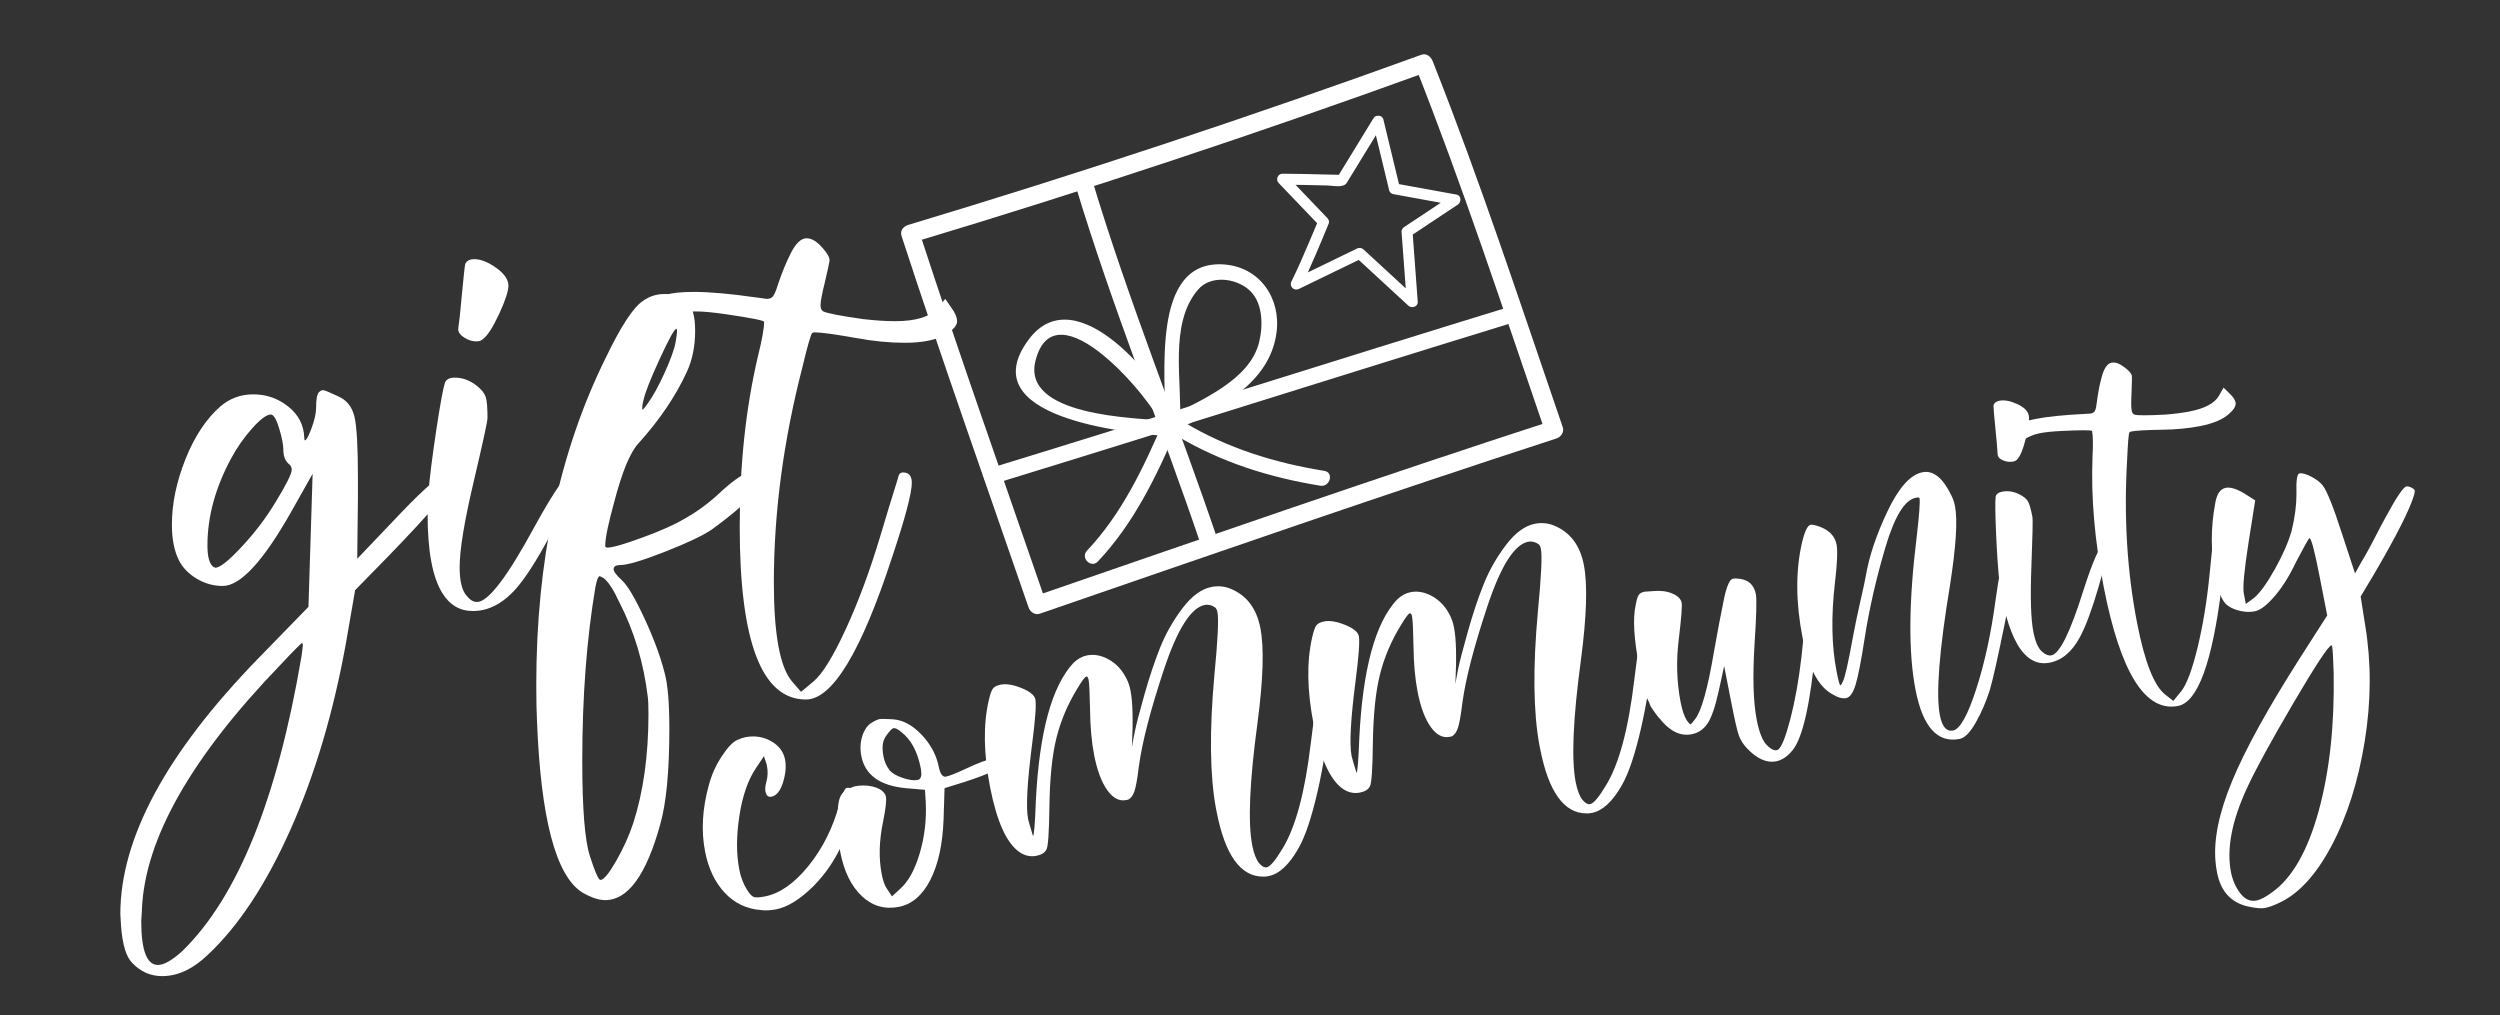
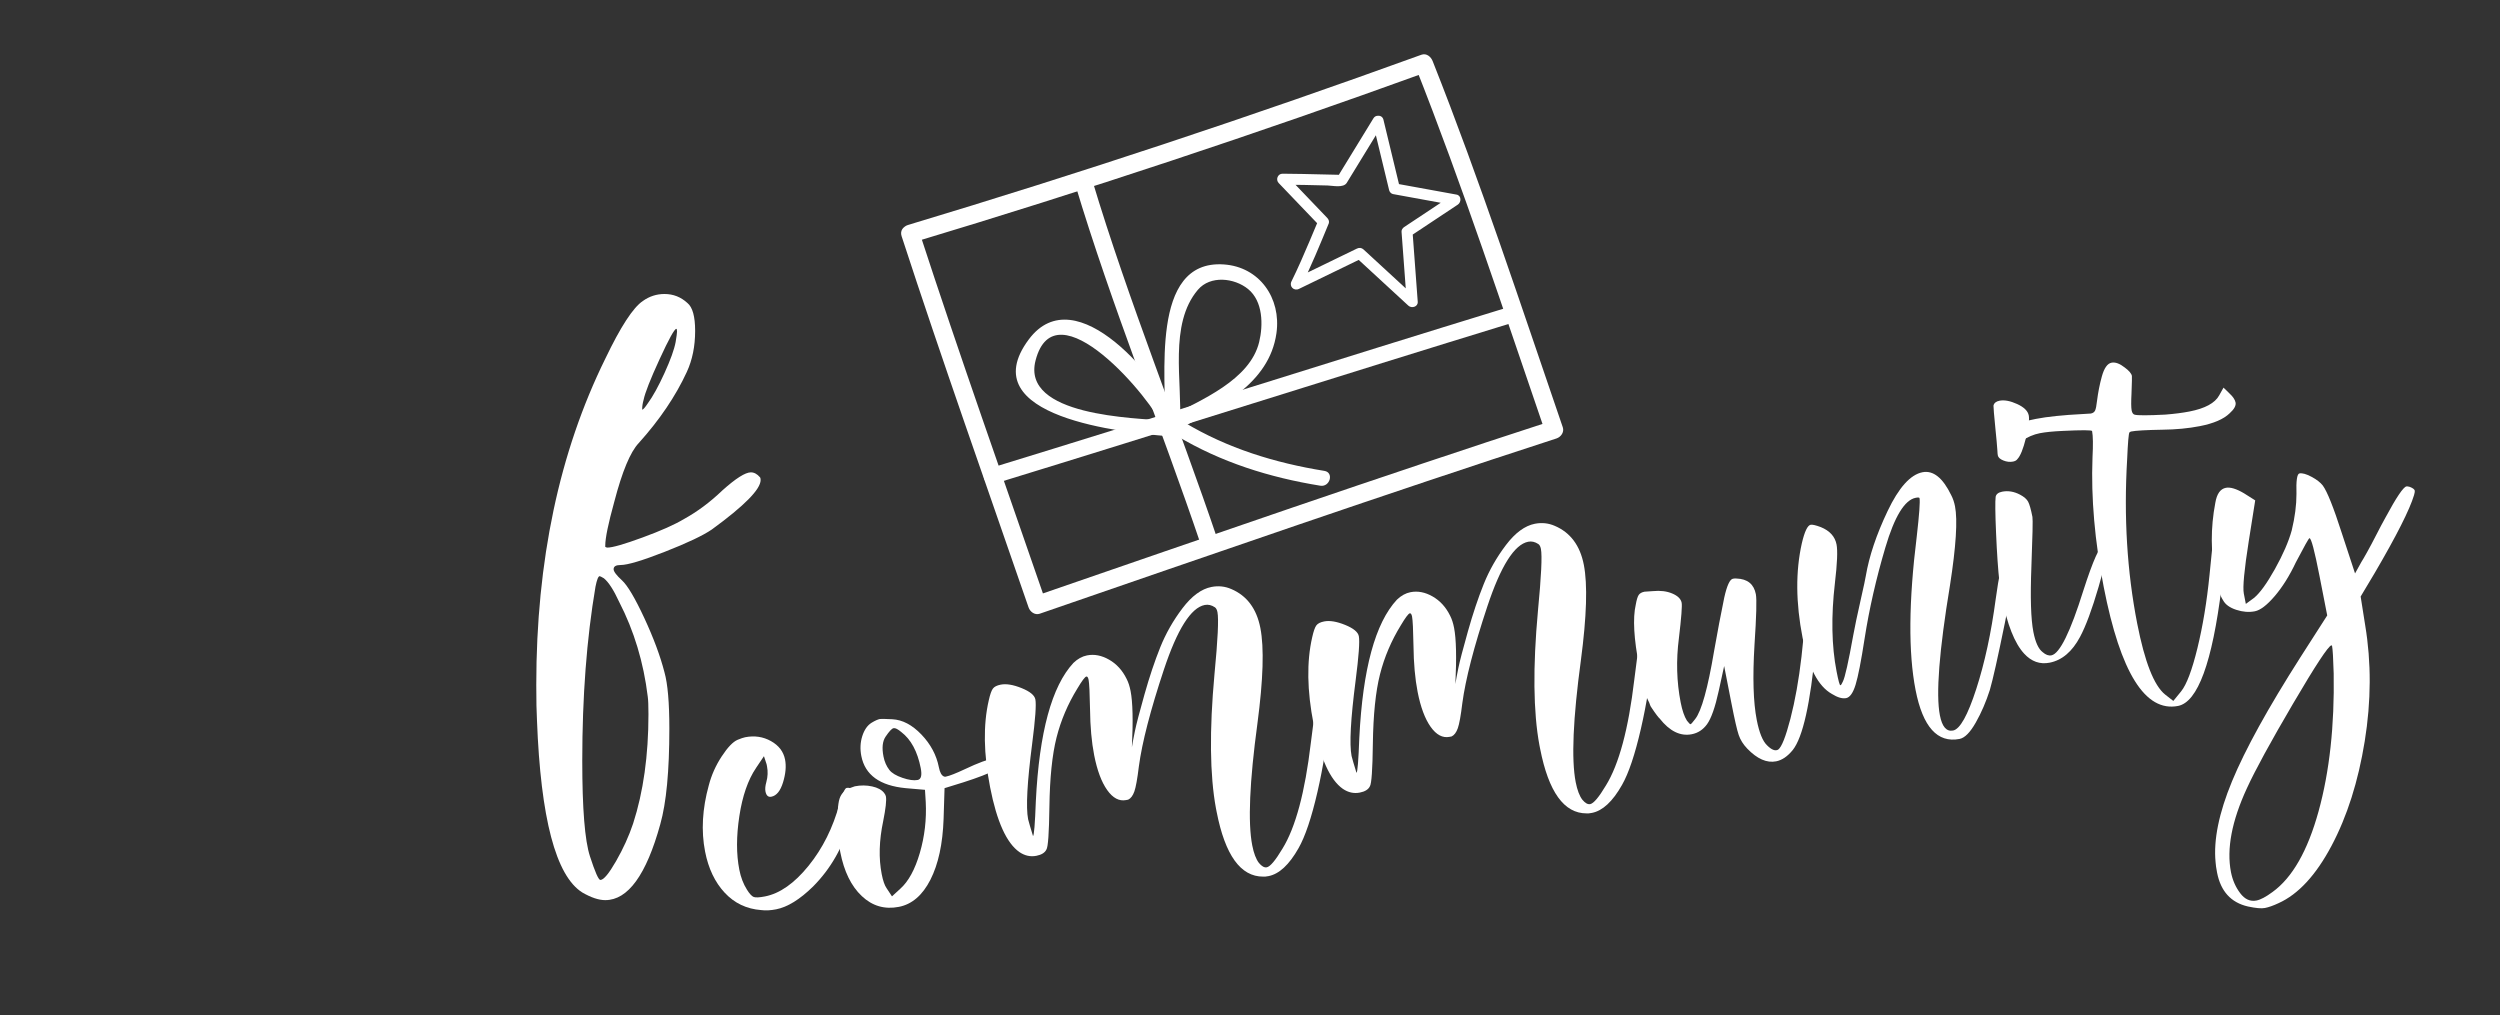
<svg xmlns="http://www.w3.org/2000/svg" version="1.1" id="Livello_1" x="0px" y="0px" width="284px" height="115.333px" viewBox="0 0 284 115.333" enable-background="new 0 0 284 115.333" xml:space="preserve">
  <rect x="0" y="0" width="284" height="115.333" fill="#333333" stroke="none" />
  <g>
-     <path fill="#FFFFFF" d="M36.229,44.559c0.158-0.158,0.316-0.237,0.475-0.237c0.158,0,0.738,0.237,1.741,0.712   c0.95,0.423,1.556,1.187,1.82,2.295c0.263,1.108,0.396,3.403,0.396,6.886v2.375l-0.079,6.886l4.749-4.986   c3.113-3.271,5.065-4.907,5.857-4.907c0.317,0,0.475,0.211,0.475,0.633c0,0.792-2.533,3.799-7.599,9.023l-3.72,3.799l-1.029,5.937   c-1.425,7.915-3.522,14.985-6.292,21.211c-2.77,6.226-5.896,10.975-9.379,14.247c-1.689,1.635-3.43,2.454-5.224,2.454   c-1.318,0-2.454-0.502-3.403-1.504c-0.685-0.687-1.108-2.085-1.266-4.195c0-0.158-0.013-0.383-0.04-0.673   c-0.026-0.291-0.04-0.515-0.04-0.673c0-8.601,5.198-18.257,15.592-28.968l5.778-5.936c0.052-1.688,0.131-4.208,0.237-7.559   c0.105-3.351,0.184-5.87,0.237-7.559l-2.454,4.354c-3.166,5.593-5.752,8.39-7.756,8.39c-1.056,0-2.045-0.277-2.968-0.831   c-0.924-0.554-1.597-1.253-2.018-2.098c-0.527-1.055-0.792-2.4-0.792-4.037c0-2.374,0.514-4.854,1.543-7.44   c1.029-2.584,2.361-4.59,3.997-6.015c1.055-0.896,2.295-1.346,3.72-1.346c1.477,0,2.796,0.463,3.958,1.385   c1.16,0.924,1.767,2.098,1.82,3.522c0,0.211,0.026,0.317,0.079,0.317c0.158,0,0.408-0.461,0.752-1.385   c0.343-0.922,0.515-1.702,0.515-2.335C35.912,45.35,36.017,44.77,36.229,44.559z M34.25,74.556   c0.105-0.738,0.158-1.188,0.158-1.346l-0.079-0.158c-0.106,0-0.924,0.818-2.454,2.454c-10.131,10.5-15.381,19.734-15.75,27.702   c0,0.21-0.013,0.461-0.04,0.752c-0.026,0.29-0.04,0.515-0.04,0.673c0,3.324,0.633,4.986,1.9,4.986c0.686,0,1.61-0.528,2.77-1.583   C26.994,101.914,31.505,90.754,34.25,74.556z M32.192,51.128c0-0.58-0.158-1.397-0.475-2.454c-0.316-1.055-0.633-1.583-0.95-1.583   c-0.475,0-1.175,0.515-2.097,1.543c-0.924,1.029-1.729,2.177-2.414,3.443c-1.794,3.324-2.691,6.623-2.691,9.894   c0,1.32,0.237,2.137,0.712,2.454h0.08l0.079,0.079c0.527,0,1.53-0.792,3.007-2.374c1.477-1.583,2.743-3.245,3.799-4.987   c1.266-2.058,1.899-3.324,1.899-3.799c0-0.21-0.079-0.396-0.237-0.554C32.429,52.421,32.192,51.868,32.192,51.128z" />
-     <path fill="#FFFFFF" d="M50.553,43.451c0.158-0.369,0.527-0.554,1.108-0.554c0.896,0,1.741,0.317,2.533,0.95   c0.527,0.423,0.857,0.845,0.989,1.267c0.131,0.423,0.198,1.214,0.198,2.375c0,0.37-0.528,2.797-1.583,7.282   c-1.056,4.485-1.583,7.705-1.583,9.656c0,1.583,0.263,2.665,0.792,3.245c0.368,0.475,0.764,0.712,1.187,0.712   c1.267,0,3.456-2.875,6.569-8.627c2.268-4.116,3.72-6.174,4.353-6.174c0.105,0,0.21,0.053,0.317,0.158   c0.052,0,0.079,0.053,0.079,0.158c0,0.74-0.805,2.666-2.414,5.778c-1.61,3.114-2.995,5.382-4.155,6.807   c-1.583,1.953-3.324,2.928-5.224,2.928c-1.478,0-2.639-0.685-3.483-2.058c-1.108-1.793-1.662-4.775-1.662-8.944   c0-1.002,0.027-1.767,0.079-2.295c0.159-1.899,0.463-4.326,0.911-7.282C50.011,45.878,50.342,44.084,50.553,43.451z M52.849,29.995   c0.158-0.368,0.5-0.554,1.029-0.554c0.738,0,1.569,0.33,2.493,0.989c0.922,0.66,1.385,1.333,1.385,2.018   c0,0.633-0.356,1.715-1.068,3.245c-0.712,1.531-1.333,2.481-1.86,2.85c-0.158,0.158-0.396,0.237-0.712,0.237   c-0.475,0-0.938-0.145-1.385-0.435c-0.449-0.29-0.672-0.594-0.672-0.911c0-0.158,0.026-0.408,0.079-0.751   c0.052-0.343,0.105-0.804,0.158-1.385c0.052-0.58,0.105-1.134,0.158-1.662C52.663,31.42,52.795,30.207,52.849,29.995z" />
    <path fill="#FFFFFF" d="M73.031,34.19c0.738-0.527,1.556-0.792,2.454-0.792c1.001,0,1.872,0.344,2.612,1.029   c0.58,0.475,0.871,1.531,0.871,3.166c0,1.741-0.316,3.298-0.95,4.669c-1.267,2.745-3.087,5.436-5.461,8.073   c-0.95,1.003-1.874,3.219-2.77,6.648c-0.687,2.481-1.029,4.143-1.029,4.986v0.159c0.105,0.053,0.184,0.079,0.237,0.079   c0.58,0,1.912-0.382,3.997-1.148c2.084-0.764,3.653-1.464,4.709-2.097c1.53-0.844,2.98-1.926,4.353-3.245   c1.53-1.372,2.612-2.058,3.245-2.058c0.369,0,0.712,0.186,1.029,0.554c0.052,0.053,0.079,0.158,0.079,0.316   c0,1.056-1.848,2.929-5.541,5.62c-1.003,0.687-2.784,1.531-5.342,2.533c-2.56,1.003-4.234,1.504-5.026,1.504   c-0.528,0-0.792,0.158-0.792,0.475c0,0.265,0.316,0.686,0.95,1.266c0.633,0.582,1.477,2.006,2.533,4.274   c1.055,2.27,1.82,4.327,2.295,6.174c0.369,1.318,0.554,3.455,0.554,6.411c0,4.801-0.344,8.416-1.029,10.843   c-1.583,5.75-3.668,8.627-6.252,8.627c-0.74,0-1.61-0.291-2.612-0.871c-3.008-1.899-4.722-8.417-5.145-19.55   c-0.052-0.897-0.079-2.243-0.079-4.036c0-14.089,2.612-26.436,7.836-37.042C70.499,37.119,71.923,34.93,73.031,34.19z    M70.34,68.382c-0.633-1.372-1.215-2.268-1.742-2.691c-0.265-0.158-0.423-0.237-0.475-0.237c-0.158,0-0.316,0.396-0.475,1.187   c-1.003,5.91-1.503,12.505-1.503,19.787c0,5.434,0.289,9.049,0.871,10.843c0.58,1.793,0.976,2.691,1.187,2.691   c0.369,0,0.962-0.712,1.781-2.137c0.817-1.425,1.464-2.85,1.939-4.274c1.16-3.589,1.741-7.731,1.741-12.426   c0-0.95-0.027-1.61-0.079-1.979C73.11,75.241,72.028,71.655,70.34,68.382z M76.751,38.86c0.105-0.633,0.159-1.029,0.159-1.187   c0-0.21-0.027-0.317-0.08-0.317c-0.211,0-0.844,1.148-1.899,3.443c-1.056,2.295-1.662,3.838-1.82,4.63   c-0.106,0.37-0.158,0.712-0.158,1.029v0.08c0.105,0,0.316-0.238,0.633-0.712c0.58-0.792,1.213-1.939,1.899-3.443   C76.17,40.878,76.593,39.705,76.751,38.86z" />
-     <path fill="#FFFFFF" d="M89.81,28.808c0.58-1.16,1.187-1.741,1.82-1.741c0.58,0,1.187,0.37,1.82,1.108   c0.527,0.582,0.792,1.056,0.792,1.425c0,0.106-0.186,0.95-0.554,2.533c-0.316,1.267-0.475,2.111-0.475,2.533   c0,0.37,0.105,0.607,0.316,0.712c0.422,0.211,1.926,0.502,4.512,0.871c1.372,0.158,2.584,0.237,3.641,0.237   c2.375,0,3.983-0.5,4.828-1.503l0.871-1.029l0.712,1.029c0.422,0.581,0.633,1.082,0.633,1.503c0,0.475-0.396,0.95-1.188,1.425   c-1.056,0.687-2.639,1.029-4.749,1.029c-1.742,0-3.615-0.184-5.62-0.554c-2.375-0.422-3.932-0.633-4.67-0.633l-0.237,0.079   c-0.158,0.158-0.528,1.452-1.108,3.878c-2.164,8.39-3.245,16.542-3.245,24.457c0,5.857,0.686,9.603,2.058,11.239l1.029,1.188   l1.425-1.188c1.001-0.845,2.216-2.81,3.641-5.896c1.425-3.087,2.717-6.556,3.878-10.408c0.316-1.055,0.646-2.149,0.989-3.285   c0.343-1.134,0.62-2.031,0.831-2.691c0.21-0.659,0.317-1.015,0.317-1.068c0.105-0.369,0.421-0.475,0.95-0.317   c0.369,0.158,0.554,0.528,0.554,1.108c0,1.161-0.739,3.957-2.216,8.39c-3.536,10.817-6.807,16.226-9.814,16.226   c-5.014,0-7.519-6.542-7.519-19.629c0-7.017,0.685-13.456,2.058-19.313c0.475-1.899,0.712-3.218,0.712-3.958   c0-0.158-1.452-0.447-4.353-0.871c-1.425-0.21-2.559-0.316-3.403-0.316c-0.95,0-1.926,0.211-2.929,0.633   c-1.108,0.423-1.767,0.633-1.979,0.633c-0.264,0-0.475-0.105-0.633-0.317c-0.105-0.158-0.158-0.369-0.158-0.633   c0-0.421,0.211-0.843,0.633-1.266c0.423-0.422,1.003-0.738,1.742-0.95c0.633-0.21,1.689-0.317,3.166-0.317   c1.742,0,4.09,0.211,7.044,0.633c0.738,0.106,1.134,0.158,1.187,0.158c0.317,0,0.554-0.105,0.712-0.316   c0.159-0.21,0.343-0.659,0.554-1.346C88.807,31.024,89.282,29.864,89.81,28.808z" />
  </g>
  <g>
    <path fill="#FFFFFF" d="M96.17,89.509c0.472-0.092,0.772,0.196,0.903,0.863c0.1,0.511-0.059,1.479-0.473,2.905   c-0.813,2.931-2.225,5.407-4.233,7.429c-1.507,1.477-2.905,2.341-4.201,2.594c-0.629,0.123-1.192,0.152-1.694,0.086   c-1.655-0.124-3.037-0.782-4.146-1.972c-1.108-1.189-1.851-2.746-2.227-4.669c-0.46-2.355-0.318-4.869,0.422-7.541   c0.303-1.159,0.792-2.253,1.468-3.282c0.676-1.028,1.275-1.655,1.804-1.881c0.376-0.154,0.663-0.252,0.86-0.29   c1.06-0.207,2.035-0.062,2.928,0.437c0.892,0.499,1.426,1.199,1.603,2.102c0.146,0.746,0.069,1.606-0.229,2.582   s-0.742,1.521-1.331,1.636c-0.354,0.069-0.575-0.132-0.668-0.603c-0.054-0.275-0.021-0.628,0.099-1.059   c0.167-0.603,0.193-1.199,0.078-1.789l-0.046-0.235l-0.302-0.92l-0.899,1.338c-0.917,1.362-1.549,3.186-1.896,5.475   c-0.348,2.29-0.35,4.317-0.004,6.083c0.169,0.864,0.459,1.622,0.872,2.274c0.296,0.473,0.554,0.748,0.772,0.827   c0.22,0.08,0.644,0.058,1.271-0.065c1.688-0.33,3.337-1.486,4.946-3.472c1.608-1.985,2.78-4.333,3.515-7.044   C95.704,90.151,95.974,89.547,96.17,89.509z" />
    <path fill="#FFFFFF" d="M99.004,82.109c0.4-0.241,0.719-0.385,0.955-0.431c0.117-0.023,0.587-0.013,1.411,0.029   c1.152,0.061,2.255,0.641,3.306,1.739c1.05,1.1,1.709,2.336,1.978,3.71c0.115,0.589,0.306,0.939,0.571,1.049l0.13,0.036   c0.038-0.007,0.078-0.015,0.117-0.023c0.393-0.077,1.112-0.359,2.158-0.849c1.454-0.691,2.612-1.122,3.477-1.291   c0.667-0.13,1.032-0.039,1.094,0.275c0.122,0.628-1.467,1.469-4.766,2.52l-2.134,0.661l-0.109,3.506   c-0.099,2.831-0.598,5.13-1.495,6.895c-0.899,1.765-2.094,2.793-3.586,3.084c-1.609,0.314-3.014-0.094-4.213-1.226   c-1.199-1.13-2.014-2.795-2.443-4.994c-0.145-0.745-0.239-1.542-0.283-2.389c-0.07-1.821-0.003-3.046,0.199-3.677   c0.203-0.629,0.65-1.053,1.342-1.27c0.038-0.008,0.105-0.031,0.2-0.07c0.094-0.039,0.16-0.062,0.2-0.07   c0.667-0.13,1.32-0.125,1.959,0.014c0.639,0.141,1.094,0.389,1.367,0.742c0.109,0.142,0.176,0.271,0.199,0.389   c0.084,0.433-0.019,1.37-0.308,2.811c-0.465,2.21-0.521,4.219-0.168,6.024c0.146,0.746,0.331,1.28,0.559,1.603l0.607,0.92   l0.934-0.855c0.937-0.835,1.68-2.193,2.229-4.073s0.773-3.809,0.673-5.786l-0.087-1.389l-2.177-0.187   c-2.949-0.279-4.633-1.499-5.055-3.659c-0.153-0.785-0.117-1.536,0.109-2.253C98.183,82.911,98.531,82.405,99.004,82.109z    M102.388,83.16c-0.392-0.331-0.685-0.479-0.881-0.44c-0.197,0.039-0.5,0.364-0.91,0.973c-0.348,0.517-0.425,1.266-0.233,2.247   c0.115,0.589,0.336,1.096,0.664,1.521c0.272,0.354,0.77,0.654,1.49,0.901c0.721,0.247,1.296,0.327,1.729,0.243   c0.392-0.077,0.509-0.527,0.348-1.351C104.226,85.368,103.49,84.004,102.388,83.16z" />
    <path fill="#FFFFFF" d="M139.867,66.912c1.776,0.753,2.882,2.229,3.311,4.427c0.438,2.238,0.326,5.846-0.331,10.825   c-0.9,6.656-1.098,11.28-0.592,13.871c0.177,0.904,0.429,1.567,0.757,1.992c0.319,0.386,0.617,0.552,0.892,0.499   c0.393-0.077,0.987-0.784,1.786-2.122c1.486-2.409,2.559-6.408,3.22-12c0.269-2.171,0.456-3.553,0.564-4.146   c0.109-0.591,0.262-0.907,0.458-0.945c0.118-0.022,0.286,0.006,0.506,0.085c0.345,0.096,0.544,0.281,0.598,0.556   c0.023,0.117,0.013,0.589-0.03,1.412c-0.225,2.816-0.672,5.685-1.344,8.607c-0.674,2.923-1.389,5.05-2.147,6.38   c-1.06,1.878-2.198,2.937-3.415,3.174c-0.274,0.054-0.475,0.071-0.6,0.056c-2.566,0.012-4.327-2.435-5.286-7.343l-0.081-0.412   c-0.697-3.776-0.752-8.86-0.167-15.251c0.378-3.904,0.491-6.25,0.338-7.035c-0.054-0.274-0.151-0.459-0.292-0.554   c-0.376-0.252-0.76-0.34-1.152-0.264c-1.57,0.307-3.119,2.76-4.646,7.357c-1.526,4.599-2.473,8.257-2.838,10.978   c-0.172,1.419-0.343,2.37-0.513,2.851c-0.171,0.482-0.406,0.793-0.704,0.932l-0.235,0.046c-0.785,0.153-1.502-0.226-2.148-1.139   c-0.647-0.913-1.14-2.232-1.478-3.96c-0.291-1.491-0.448-3.234-0.47-5.227c-0.031-1.828-0.086-2.938-0.162-3.331   c-0.054-0.274-0.14-0.401-0.257-0.378c-0.158,0.031-0.497,0.485-1.019,1.36c-1.083,1.761-1.872,3.616-2.366,5.567   c-0.495,1.952-0.766,4.582-0.812,7.893c-0.037,2.941-0.15,4.553-0.34,4.834c-0.174,0.361-0.556,0.598-1.145,0.713   c-0.668,0.13-1.307-0.01-1.916-0.421c-1.463-1.018-2.573-3.471-3.332-7.357c-0.744-3.808-0.797-7.099-0.157-9.874   c0.152-0.681,0.31-1.13,0.472-1.345c0.161-0.215,0.458-0.365,0.891-0.449c0.627-0.123,1.417,0.009,2.369,0.393   c0.951,0.386,1.473,0.813,1.564,1.284c0.115,0.589-0.006,2.264-0.363,5.023c-0.569,4.391-0.723,7.254-0.462,8.588   c0.016,0.079,0.05,0.205,0.104,0.377c0.054,0.172,0.089,0.298,0.104,0.376l0.348,1.155c0.117-0.023,0.226-1.348,0.323-3.976   c0.388-7.819,1.812-13.048,4.271-15.69c0.479-0.461,0.994-0.745,1.545-0.852c0.824-0.161,1.661,0.001,2.51,0.488   c0.85,0.486,1.511,1.213,1.985,2.18c0.194,0.37,0.345,0.83,0.452,1.379c0.246,1.257,0.295,3.387,0.148,6.39   c0.072-0.462,0.187-1.076,0.344-1.84c0.156-0.764,0.517-2.149,1.083-4.155c0.565-2.005,1.164-3.793,1.795-5.364   c0.631-1.569,1.473-3.048,2.526-4.437c1.053-1.387,2.148-2.192,3.288-2.415C138.406,66.525,139.154,66.603,139.867,66.912z" />
    <path fill="#FFFFFF" d="M176.612,59.734c1.777,0.753,2.881,2.229,3.311,4.427c0.437,2.238,0.326,5.847-0.331,10.824   c-0.9,6.657-1.098,11.28-0.592,13.871c0.177,0.904,0.429,1.567,0.756,1.992c0.32,0.386,0.617,0.552,0.893,0.498   c0.392-0.077,0.987-0.784,1.786-2.122c1.485-2.409,2.559-6.408,3.22-12c0.268-2.171,0.456-3.552,0.565-4.146   c0.107-0.591,0.26-0.907,0.457-0.945c0.117-0.023,0.285,0.005,0.506,0.084c0.344,0.096,0.544,0.281,0.598,0.555   c0.022,0.118,0.012,0.589-0.03,1.412c-0.225,2.816-0.673,5.686-1.345,8.607c-0.672,2.924-1.388,5.051-2.146,6.38   c-1.061,1.878-2.199,2.936-3.415,3.174c-0.274,0.054-0.475,0.071-0.601,0.056c-2.564,0.012-4.326-2.435-5.285-7.343l-0.081-0.412   c-0.698-3.776-0.753-8.86-0.167-15.251c0.377-3.904,0.491-6.25,0.338-7.035c-0.054-0.274-0.151-0.46-0.292-0.555   c-0.376-0.252-0.761-0.341-1.152-0.264c-1.57,0.307-3.119,2.759-4.646,7.356c-1.527,4.599-2.474,8.258-2.838,10.979   c-0.172,1.419-0.342,2.37-0.514,2.851c-0.171,0.482-0.405,0.793-0.703,0.933l-0.236,0.046c-0.785,0.153-1.502-0.227-2.148-1.139   c-0.646-0.913-1.139-2.232-1.477-3.96c-0.291-1.491-0.448-3.234-0.471-5.227c-0.031-1.828-0.085-2.938-0.161-3.331   c-0.054-0.274-0.14-0.4-0.257-0.377c-0.158,0.031-0.497,0.485-1.019,1.36c-1.083,1.761-1.872,3.616-2.367,5.567   c-0.495,1.952-0.766,4.582-0.812,7.893c-0.036,2.941-0.149,4.553-0.339,4.834c-0.174,0.361-0.557,0.598-1.145,0.712   c-0.668,0.131-1.307-0.009-1.917-0.42c-1.463-1.018-2.572-3.471-3.332-7.357c-0.744-3.808-0.796-7.099-0.156-9.874   c0.152-0.681,0.309-1.13,0.472-1.345c0.161-0.215,0.458-0.365,0.89-0.449c0.628-0.123,1.418,0.009,2.37,0.393   c0.951,0.386,1.473,0.813,1.564,1.284c0.115,0.589-0.007,2.264-0.363,5.023c-0.569,4.391-0.723,7.253-0.462,8.587   c0.016,0.079,0.049,0.205,0.104,0.378c0.055,0.172,0.09,0.298,0.104,0.376l0.349,1.155c0.117-0.023,0.225-1.348,0.323-3.976   c0.388-7.819,1.812-13.049,4.271-15.69c0.48-0.461,0.995-0.745,1.546-0.852c0.824-0.161,1.66,0.001,2.51,0.487   c0.849,0.487,1.511,1.214,1.985,2.18c0.194,0.37,0.345,0.83,0.452,1.379c0.245,1.257,0.295,3.387,0.148,6.39   c0.071-0.461,0.187-1.076,0.343-1.84c0.157-0.764,0.518-2.149,1.084-4.155c0.565-2.005,1.163-3.793,1.795-5.364   c0.63-1.569,1.473-3.048,2.526-4.437c1.053-1.387,2.148-2.191,3.288-2.414C175.15,59.347,175.899,59.425,176.612,59.734z" />
    <path fill="#FFFFFF" d="M185.821,68.694c0.097-0.547,0.207-0.916,0.334-1.104c0.126-0.187,0.347-0.312,0.661-0.373   c0.078-0.016,0.399-0.037,0.965-0.066c0.84-0.082,1.57,0.009,2.193,0.274c0.622,0.266,0.976,0.614,1.06,1.046   c0.069,0.353-0.034,1.699-0.312,4.034c-0.325,2.509-0.258,4.941,0.202,7.296c0.177,0.904,0.413,1.591,0.709,2.063   c0.219,0.284,0.356,0.419,0.416,0.408c0.059-0.012,0.234-0.208,0.526-0.592c0.718-0.914,1.435-3.5,2.152-7.757   c0.387-2.194,0.769-4.205,1.146-6.031c0.304-1.363,0.633-2.08,0.986-2.149c0.156-0.031,0.298-0.038,0.423-0.021   c1.232,0.045,1.959,0.636,2.181,1.774c0.115,0.589,0.064,2.515-0.154,5.777c-0.222,3.671-0.136,6.507,0.256,8.509   c0.283,1.453,0.675,2.416,1.175,2.889c0.507,0.512,0.927,0.674,1.258,0.487c0.393-0.28,0.857-1.451,1.393-3.512   c0.534-2.061,0.952-4.404,1.256-7.031c0.375-3.497,0.537-5.383,0.483-5.658c-0.069-0.353,0.008-0.633,0.232-0.84   c0.225-0.206,0.494-0.238,0.808-0.096c0.125,0.016,0.215,0.163,0.269,0.437c0.13,0.668,0.063,2.413-0.2,5.236   c-0.578,6.226-1.438,10.062-2.581,11.508c-0.592,0.727-1.222,1.156-1.89,1.286c-1.06,0.207-2.152-0.273-3.275-1.438   c-0.461-0.48-0.787-0.997-0.976-1.552c-0.191-0.553-0.469-1.773-0.837-3.657l-0.817-4.181l-0.612,2.809   c-0.409,1.874-0.854,3.143-1.335,3.807c-0.45,0.619-1.028,0.996-1.734,1.134c-1.296,0.253-2.513-0.344-3.652-1.792   c-0.047-0.032-0.152-0.154-0.315-0.366c-0.164-0.213-0.262-0.346-0.293-0.402c-0.031-0.055-0.117-0.181-0.257-0.377   c-0.141-0.196-0.221-0.344-0.239-0.442c-0.02-0.098-0.093-0.266-0.222-0.507c-0.128-0.24-0.214-0.468-0.256-0.684   c-0.042-0.215-0.113-0.477-0.214-0.783c-0.1-0.307-0.189-0.656-0.266-1.049c-0.077-0.392-0.161-0.825-0.253-1.296   C185.6,72.568,185.47,70.23,185.821,68.694z" />
    <path fill="#FFFFFF" d="M221.658,56.252c0.195,0.37,0.339,0.79,0.431,1.261c0.308,1.571,0.116,4.563-0.57,8.976   c-1.232,7.455-1.615,12.38-1.147,14.774c0.253,1.296,0.752,1.871,1.497,1.725c0.785-0.153,1.661-1.72,2.628-4.701   c0.967-2.98,1.705-6.395,2.217-10.245c0.365-2.721,0.705-4.111,1.019-4.173c0.118-0.023,0.22-0.022,0.307,0.001   c0.47,0.112,0.731,0.306,0.785,0.58c0.069,0.354-0.291,2.472-1.08,6.355c-0.791,3.883-1.357,6.409-1.699,7.576   c-0.431,1.348-0.964,2.583-1.6,3.705c-0.637,1.123-1.249,1.742-1.839,1.857c-2.513,0.491-4.179-1.365-4.999-5.565   c-0.828-4.24-0.782-10.057,0.137-17.451c0.285-2.501,0.391-3.947,0.313-4.34c-0.016-0.079-0.161-0.091-0.435-0.038   c-1.257,0.246-2.407,2.131-3.449,5.657c-1.045,3.526-1.829,6.97-2.354,10.332c-0.396,2.564-0.737,4.313-1.024,5.244   c-0.286,0.934-0.646,1.441-1.076,1.525c-0.433,0.084-0.974-0.075-1.622-0.478c-1.558-0.877-2.666-3.004-3.325-6.381   c-0.774-3.965-0.802-7.546-0.081-10.744c0.312-1.324,0.644-2.021,0.997-2.09c0.196-0.038,0.58,0.05,1.152,0.264   c1.018,0.413,1.615,1.071,1.792,1.974c0.138,0.707,0.076,2.166-0.185,4.376c-0.441,3.796-0.378,7.146,0.189,10.051   c0.207,1.06,0.35,1.582,0.429,1.566c0.078-0.015,0.174-0.156,0.285-0.422c0.236-0.453,0.629-2.201,1.177-5.243   c0.176-0.972,0.45-2.278,0.822-3.921c0.372-1.641,0.574-2.588,0.608-2.839c0.379-2.233,1.202-4.687,2.474-7.361   c1.271-2.672,2.593-4.144,3.968-4.413C219.616,53.411,220.702,54.28,221.658,56.252z" />
    <path fill="#FFFFFF" d="M226.459,46.083c0.064-0.297,0.292-0.485,0.685-0.562c0.55-0.107,1.217,0.018,1.999,0.374   c0.782,0.357,1.225,0.791,1.324,1.3c0.092,0.471-0.017,1.328-0.323,2.569c-0.308,1.243-0.632,2.04-0.97,2.391   c-0.095,0.141-0.261,0.234-0.495,0.28c-0.354,0.069-0.719,0.029-1.094-0.123c-0.377-0.15-0.588-0.344-0.634-0.579   c-0.023-0.118-0.04-0.308-0.05-0.571c-0.012-0.262-0.039-0.613-0.084-1.053c-0.045-0.439-0.087-0.859-0.124-1.259   C226.528,47.17,226.45,46.248,226.459,46.083z M226.707,56.428c0.064-0.298,0.312-0.489,0.744-0.574   c0.667-0.13,1.341-0.018,2.022,0.338c0.453,0.238,0.76,0.504,0.92,0.798c0.158,0.296,0.323,0.875,0.492,1.738   c0.054,0.275,0.014,2.158-0.119,5.647c-0.135,3.491-0.059,5.963,0.226,7.415c0.229,1.177,0.583,1.944,1.061,2.299   c0.343,0.3,0.672,0.419,0.986,0.358c0.942-0.184,2.152-2.642,3.634-7.374c1.089-3.392,1.87-5.134,2.342-5.226   c0.077-0.015,0.164,0.01,0.259,0.072c0.038-0.007,0.066,0.028,0.081,0.106c0.108,0.55-0.211,2.099-0.956,4.649   c-0.745,2.551-1.446,4.44-2.102,5.668c-0.895,1.683-2.048,2.662-3.461,2.938c-1.101,0.215-2.063-0.125-2.891-1.025   c-1.085-1.173-1.931-3.311-2.536-6.412c-0.146-0.745-0.237-1.319-0.275-1.72c-0.158-1.436-0.285-3.286-0.381-5.55   C226.656,58.313,226.642,56.93,226.707,56.428z" />
    <path fill="#FFFFFF" d="M238.771,42.761c0.263-0.947,0.63-1.468,1.102-1.56c0.431-0.084,0.937,0.103,1.515,0.56   c0.477,0.355,0.742,0.67,0.796,0.945c0.016,0.079,0,0.733-0.044,1.964c-0.052,0.988-0.046,1.639,0.015,1.954   c0.055,0.274,0.166,0.436,0.339,0.483c0.345,0.096,1.506,0.094,3.484-0.008c1.042-0.082,1.957-0.199,2.743-0.353   c1.766-0.345,2.891-0.951,3.373-1.821l0.498-0.892l0.679,0.662c0.399,0.372,0.629,0.713,0.69,1.027   c0.069,0.354-0.156,0.764-0.677,1.232c-0.685,0.665-1.813,1.149-3.383,1.456c-1.296,0.253-2.717,0.388-4.262,0.405   c-1.827,0.031-3.018,0.1-3.566,0.207l-0.166,0.094c-0.094,0.141-0.181,1.157-0.261,3.046c-0.39,6.557-0.01,12.779,1.141,18.668   c0.852,4.357,1.906,7.045,3.165,8.063l0.938,0.734l0.888-1.09c0.623-0.774,1.241-2.413,1.853-4.916   c0.61-2.503,1.068-5.272,1.372-8.308c0.082-0.831,0.168-1.693,0.259-2.587c0.09-0.894,0.166-1.601,0.228-2.123   c0.061-0.521,0.088-0.801,0.08-0.841c0.025-0.29,0.244-0.415,0.66-0.374c0.297,0.064,0.489,0.312,0.573,0.744   c0.169,0.864,0.025,3.052-0.429,6.564c-1.059,8.562-2.707,13.061-4.944,13.498c-3.729,0.729-6.545-3.775-8.446-13.511   c-1.021-5.221-1.446-10.11-1.276-14.667c0.077-1.482,0.063-2.498-0.045-3.048c-0.023-0.118-1.146-0.122-3.365-0.016   c-1.091,0.051-1.95,0.137-2.579,0.26c-0.706,0.138-1.401,0.437-2.086,0.896c-0.763,0.476-1.223,0.729-1.381,0.759   c-0.195,0.039-0.368-0.009-0.517-0.144c-0.101-0.102-0.172-0.251-0.21-0.448c-0.062-0.313,0.034-0.658,0.287-1.034   c0.254-0.375,0.639-0.695,1.157-0.959c0.44-0.249,1.211-0.482,2.31-0.696c1.296-0.253,3.074-0.437,5.333-0.553   c0.564-0.028,0.867-0.047,0.907-0.055c0.234-0.046,0.396-0.159,0.483-0.339c0.087-0.18,0.159-0.54,0.217-1.082   C238.346,44.556,238.53,43.624,238.771,42.761z" />
    <path fill="#FFFFFF" d="M251.661,57.116c0.17-1.011,0.567-1.578,1.196-1.7c0.51-0.1,1.204,0.111,2.08,0.633l1.255,0.794   l-0.738,4.668c-0.509,3.238-0.694,5.21-0.556,5.916l0.229,1.178l0.909-0.667c0.669-0.538,1.464-1.631,2.387-3.279   c0.92-1.647,1.561-3.117,1.919-4.41c0.359-1.496,0.539-2.876,0.537-4.14c-0.048-1.498,0.063-2.274,0.34-2.328   c0.313-0.062,0.766,0.064,1.357,0.376c0.59,0.313,1.021,0.647,1.295,1c0.499,0.678,1.217,2.473,2.153,5.387l1.509,4.597   l0.724-1.304c0.095-0.141,0.308-0.507,0.641-1.103c0.331-0.594,0.682-1.253,1.051-1.978c0.368-0.723,0.718-1.383,1.05-1.978   c1.226-2.277,2.016-3.45,2.369-3.52c0.078-0.015,0.203,0.001,0.377,0.049c0.352,0.135,0.543,0.281,0.574,0.438   c0.015,0.079-0.013,0.247-0.085,0.505c-0.494,1.646-1.978,4.584-4.452,8.817l-1.612,2.699l0.515,3.263   c0.703,4.223,0.685,8.617-0.053,13.185c-0.739,4.565-1.994,8.521-3.766,11.861c-1.772,3.343-3.782,5.518-6.03,6.528   c-0.597,0.279-1.111,0.461-1.544,0.546c-0.393,0.077-1.036,0.02-1.93-0.173c-1.92-0.44-3.087-1.72-3.501-3.84   c-0.1-0.51-0.155-0.907-0.171-1.189c-0.247-2.52,0.376-5.586,1.871-9.2c1.494-3.614,4.082-8.308,7.765-14.08l3.046-4.752   l-0.875-4.475c-0.567-2.905-0.949-4.339-1.146-4.3c-0.079,0.015-0.593,0.931-1.543,2.747c-0.721,1.527-1.521,2.804-2.399,3.831   c-0.88,1.028-1.633,1.603-2.262,1.726c-0.668,0.131-1.371,0.075-2.111-0.168c-0.74-0.242-1.237-0.604-1.494-1.083   c-0.352-0.543-0.635-1.364-0.85-2.463C251.125,62.825,251.115,59.954,251.661,57.116z M253.438,99.074   c0.177,0.902,0.526,1.701,1.049,2.393c0.522,0.693,1.137,0.97,1.844,0.833c0.471-0.092,1.08-0.416,1.828-0.969   c2.25-1.623,3.996-4.683,5.236-9.184c1.24-4.502,1.81-9.718,1.712-15.648c-0.048-1.703-0.109-2.751-0.187-3.143l-0.07-0.047   c-0.354,0.069-1.807,2.278-4.36,6.628c-2.553,4.35-4.302,7.555-5.244,9.614C253.528,93.269,252.925,96.443,253.438,99.074z" />
  </g>
  <path fill="#FFFFFF" d="M102.422,26.829c4.602,14.122,9.581,28.128,14.422,42.169c0.174,0.504,0.713,0.912,1.269,0.72  c19.531-6.731,39.05-13.527,58.701-19.909c0.506-0.165,0.906-0.719,0.719-1.269c-4.773-13.905-9.367-27.934-14.785-41.603  c-0.193-0.489-0.699-0.927-1.269-0.72c-19.255,6.981-38.723,13.444-58.336,19.341c-1.271,0.382-0.729,2.373,0.548,1.989  c19.613-5.897,39.082-12.36,58.336-19.341l-1.268-0.72c5.416,13.668,10.012,27.698,14.785,41.602l0.721-1.269  c-19.649,6.381-39.169,13.178-58.7,19.908l1.27,0.72c-4.842-14.041-9.823-28.047-14.423-42.169  C104,25.021,102.009,25.56,102.422,26.829" />
  <path fill="#FFFFFF" d="M122.138,20.929c4.173,13.908,9.694,27.377,14.341,41.134c0.396,1.177,2.325,0.674,1.924-0.513  c-4.647-13.757-10.167-27.227-14.341-41.135C123.704,19.224,121.779,19.731,122.138,20.929" />
  <path fill="#FFFFFF" d="M112.94,54.96c19.627-6.017,39.177-12.255,58.805-18.271c1.175-0.362,0.672-2.121-0.514-1.757  c-19.627,6.016-39.177,12.254-58.805,18.271C111.25,53.564,111.753,55.324,112.94,54.96" />
  <path fill="#FFFFFF" d="M133.948,48.276c-1.994-4.941-11.704-16.921-17.079-9.717c-6.633,8.888,11.029,10.609,15.739,10.984  c1.123,0.089,1.114-1.657,0-1.745c-3.795-0.303-16.59-0.549-14.97-6.842c2.229-8.661,13.229,4.319,14.626,7.785  C132.68,49.771,134.37,49.321,133.948,48.276" />
  <path fill="#FFFFFF" d="M134.038,48.123c0.294-4.708-1.286-11.291,2.043-15.203c1.423-1.672,4.149-1.345,5.697-0.088  c1.712,1.389,1.727,4.102,1.265,6.017c-1.044,4.331-6.615,6.59-10.152,8.466c-0.995,0.528-0.113,2.034,0.881,1.507  c4.634-2.459,10.417-5.169,11.233-10.975c0.561-3.992-1.938-7.536-5.989-7.808c-8.503-0.572-6.417,13.169-6.724,18.083  C132.222,49.247,133.967,49.241,134.038,48.123" />
-   <path fill="#FFFFFF" d="M132.133,47.957c-2.229,5.187-4.729,10.456-8.651,14.596c-0.773,0.816,0.459,2.052,1.234,1.233  c4.03-4.256,6.631-9.613,8.923-14.949C134.08,47.814,132.577,46.924,132.133,47.957" />
  <path fill="#FFFFFF" d="M133.658,49.491c5.021,3.018,10.567,4.755,16.332,5.686c1.101,0.177,1.571-1.504,0.464-1.684  c-5.619-0.907-11.015-2.564-15.915-5.51C133.571,47.403,132.694,48.912,133.658,49.491" />
  <path fill="#FFFFFF" d="M155.952,13.924c0.618,2.563,1.237,5.125,1.856,7.688c0.046,0.195,0.23,0.398,0.435,0.435  c2.294,0.419,4.588,0.837,6.883,1.255c-0.049-0.379-0.099-0.758-0.148-1.137c-1.818,1.207-3.637,2.414-5.455,3.622  c-0.175,0.116-0.324,0.314-0.308,0.537l0.59,7.955c0.354-0.147,0.709-0.293,1.063-0.44c-1.99-1.833-3.981-3.667-5.972-5.5  c-0.22-0.202-0.491-0.225-0.754-0.097c-2.404,1.167-4.808,2.333-7.212,3.5l0.851,0.851c1.166-2.353,2.167-4.791,3.168-7.217  c0.083-0.201-0.021-0.459-0.16-0.605c-1.551-1.619-3.101-3.238-4.651-4.857c-0.147,0.354-0.294,0.708-0.44,1.062  c1.705,0.009,3.408,0.057,5.112,0.096c0.574,0.013,1.805,0.316,2.184-0.304c1.366-2.23,2.731-4.461,4.097-6.692  c0.421-0.687-0.656-1.311-1.074-0.628c-1.271,2.076-2.541,4.151-3.813,6.228c-0.475,0.776,0.104,0.188,0.02,0.185  c-0.634-0.015-1.269-0.029-1.903-0.044c-1.54-0.035-3.081-0.077-4.622-0.084c-0.553-0.003-0.811,0.675-0.439,1.062  c1.465,1.53,2.929,3.059,4.394,4.589c0.504,0.526,0.147-0.457,0.017-0.14c-0.3,0.723-0.604,1.445-0.91,2.166  c-0.651,1.533-1.312,3.065-2.051,4.558c-0.284,0.573,0.282,1.127,0.852,0.851c2.393-1.161,4.785-2.322,7.179-3.483  c-0.47,0.228-0.943-0.318-0.483,0.105c0.21,0.193,0.42,0.387,0.63,0.58c0.646,0.596,1.293,1.191,1.939,1.787  c1.055,0.972,2.11,1.943,3.165,2.916c0.37,0.34,1.104,0.133,1.063-0.44c-0.189-2.546-0.379-5.093-0.567-7.639  c-0.047-0.63-0.641,0.426,0,0.001c0.662-0.44,1.325-0.88,1.988-1.32c1.045-0.694,2.09-1.388,3.135-2.082  c0.408-0.271,0.422-1.033-0.148-1.137c-1.147-0.209-2.295-0.418-3.441-0.627c-0.729-0.133-1.457-0.266-2.186-0.398  c-0.303-0.055-0.604-0.11-0.908-0.165c-0.582-0.106-0.026-0.095,0.077,0.332c-0.616-2.55-1.231-5.1-1.847-7.649  C156.964,12.813,155.764,13.145,155.952,13.924" />
</svg>